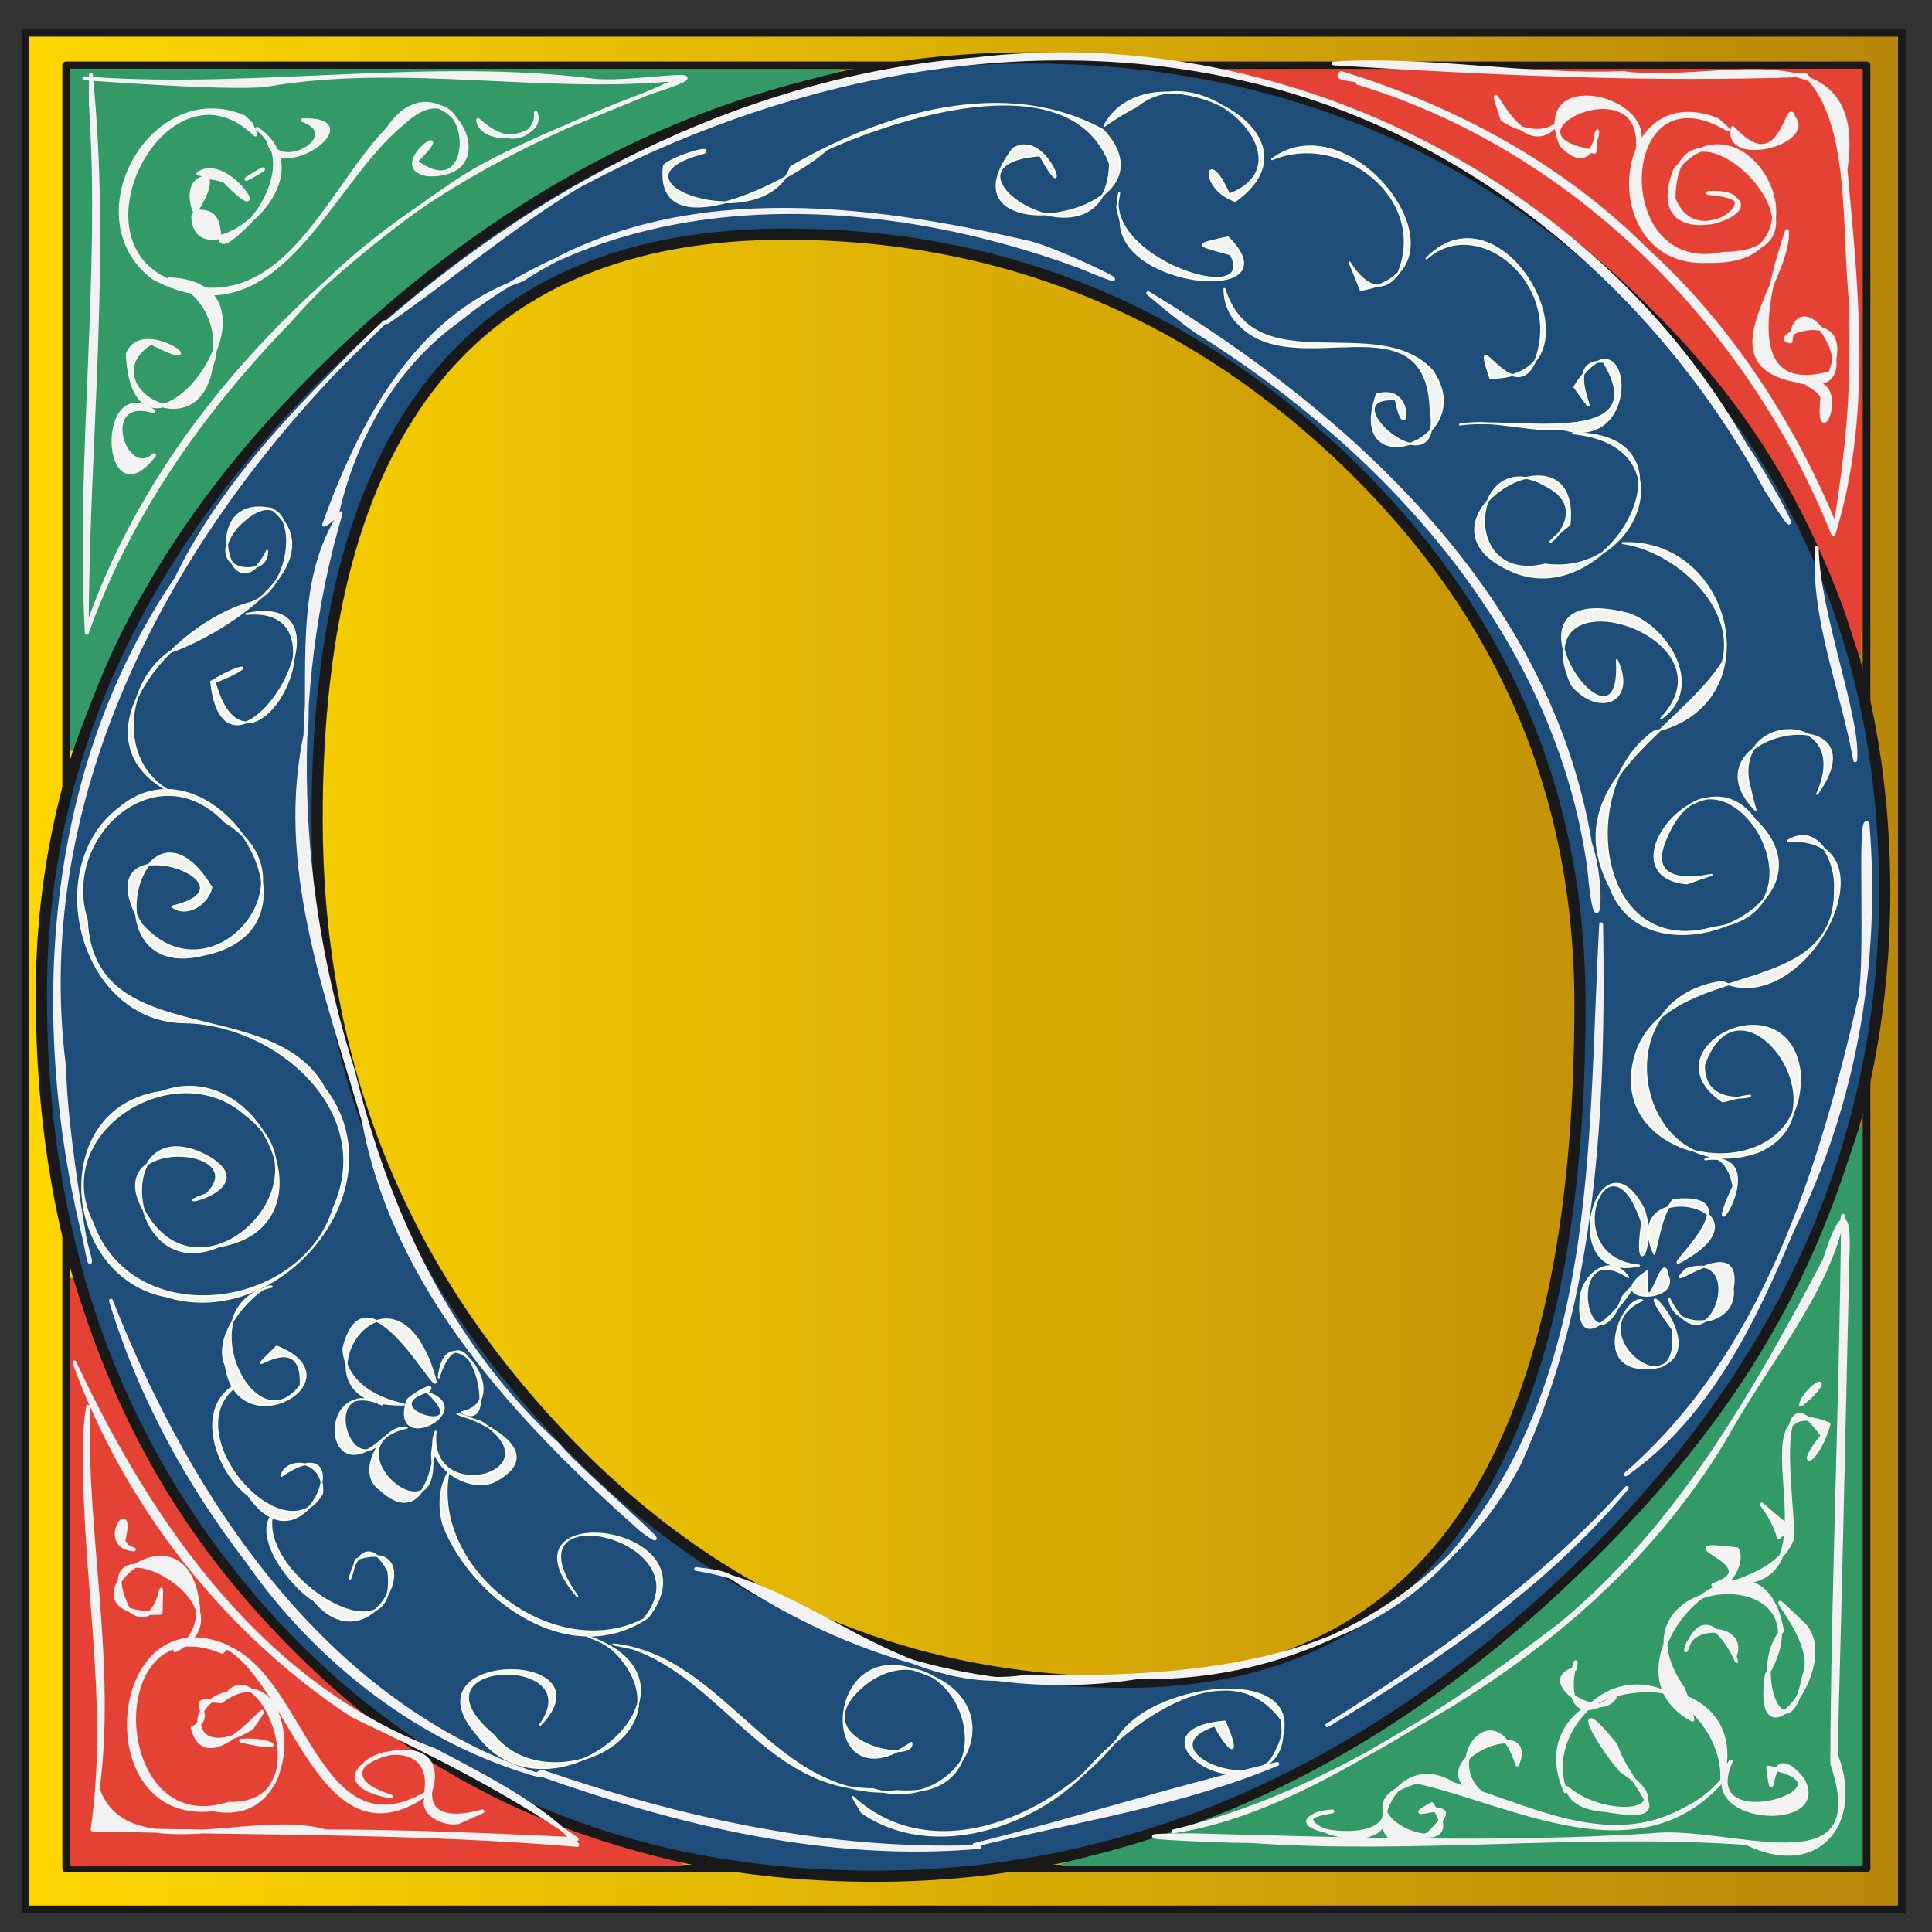
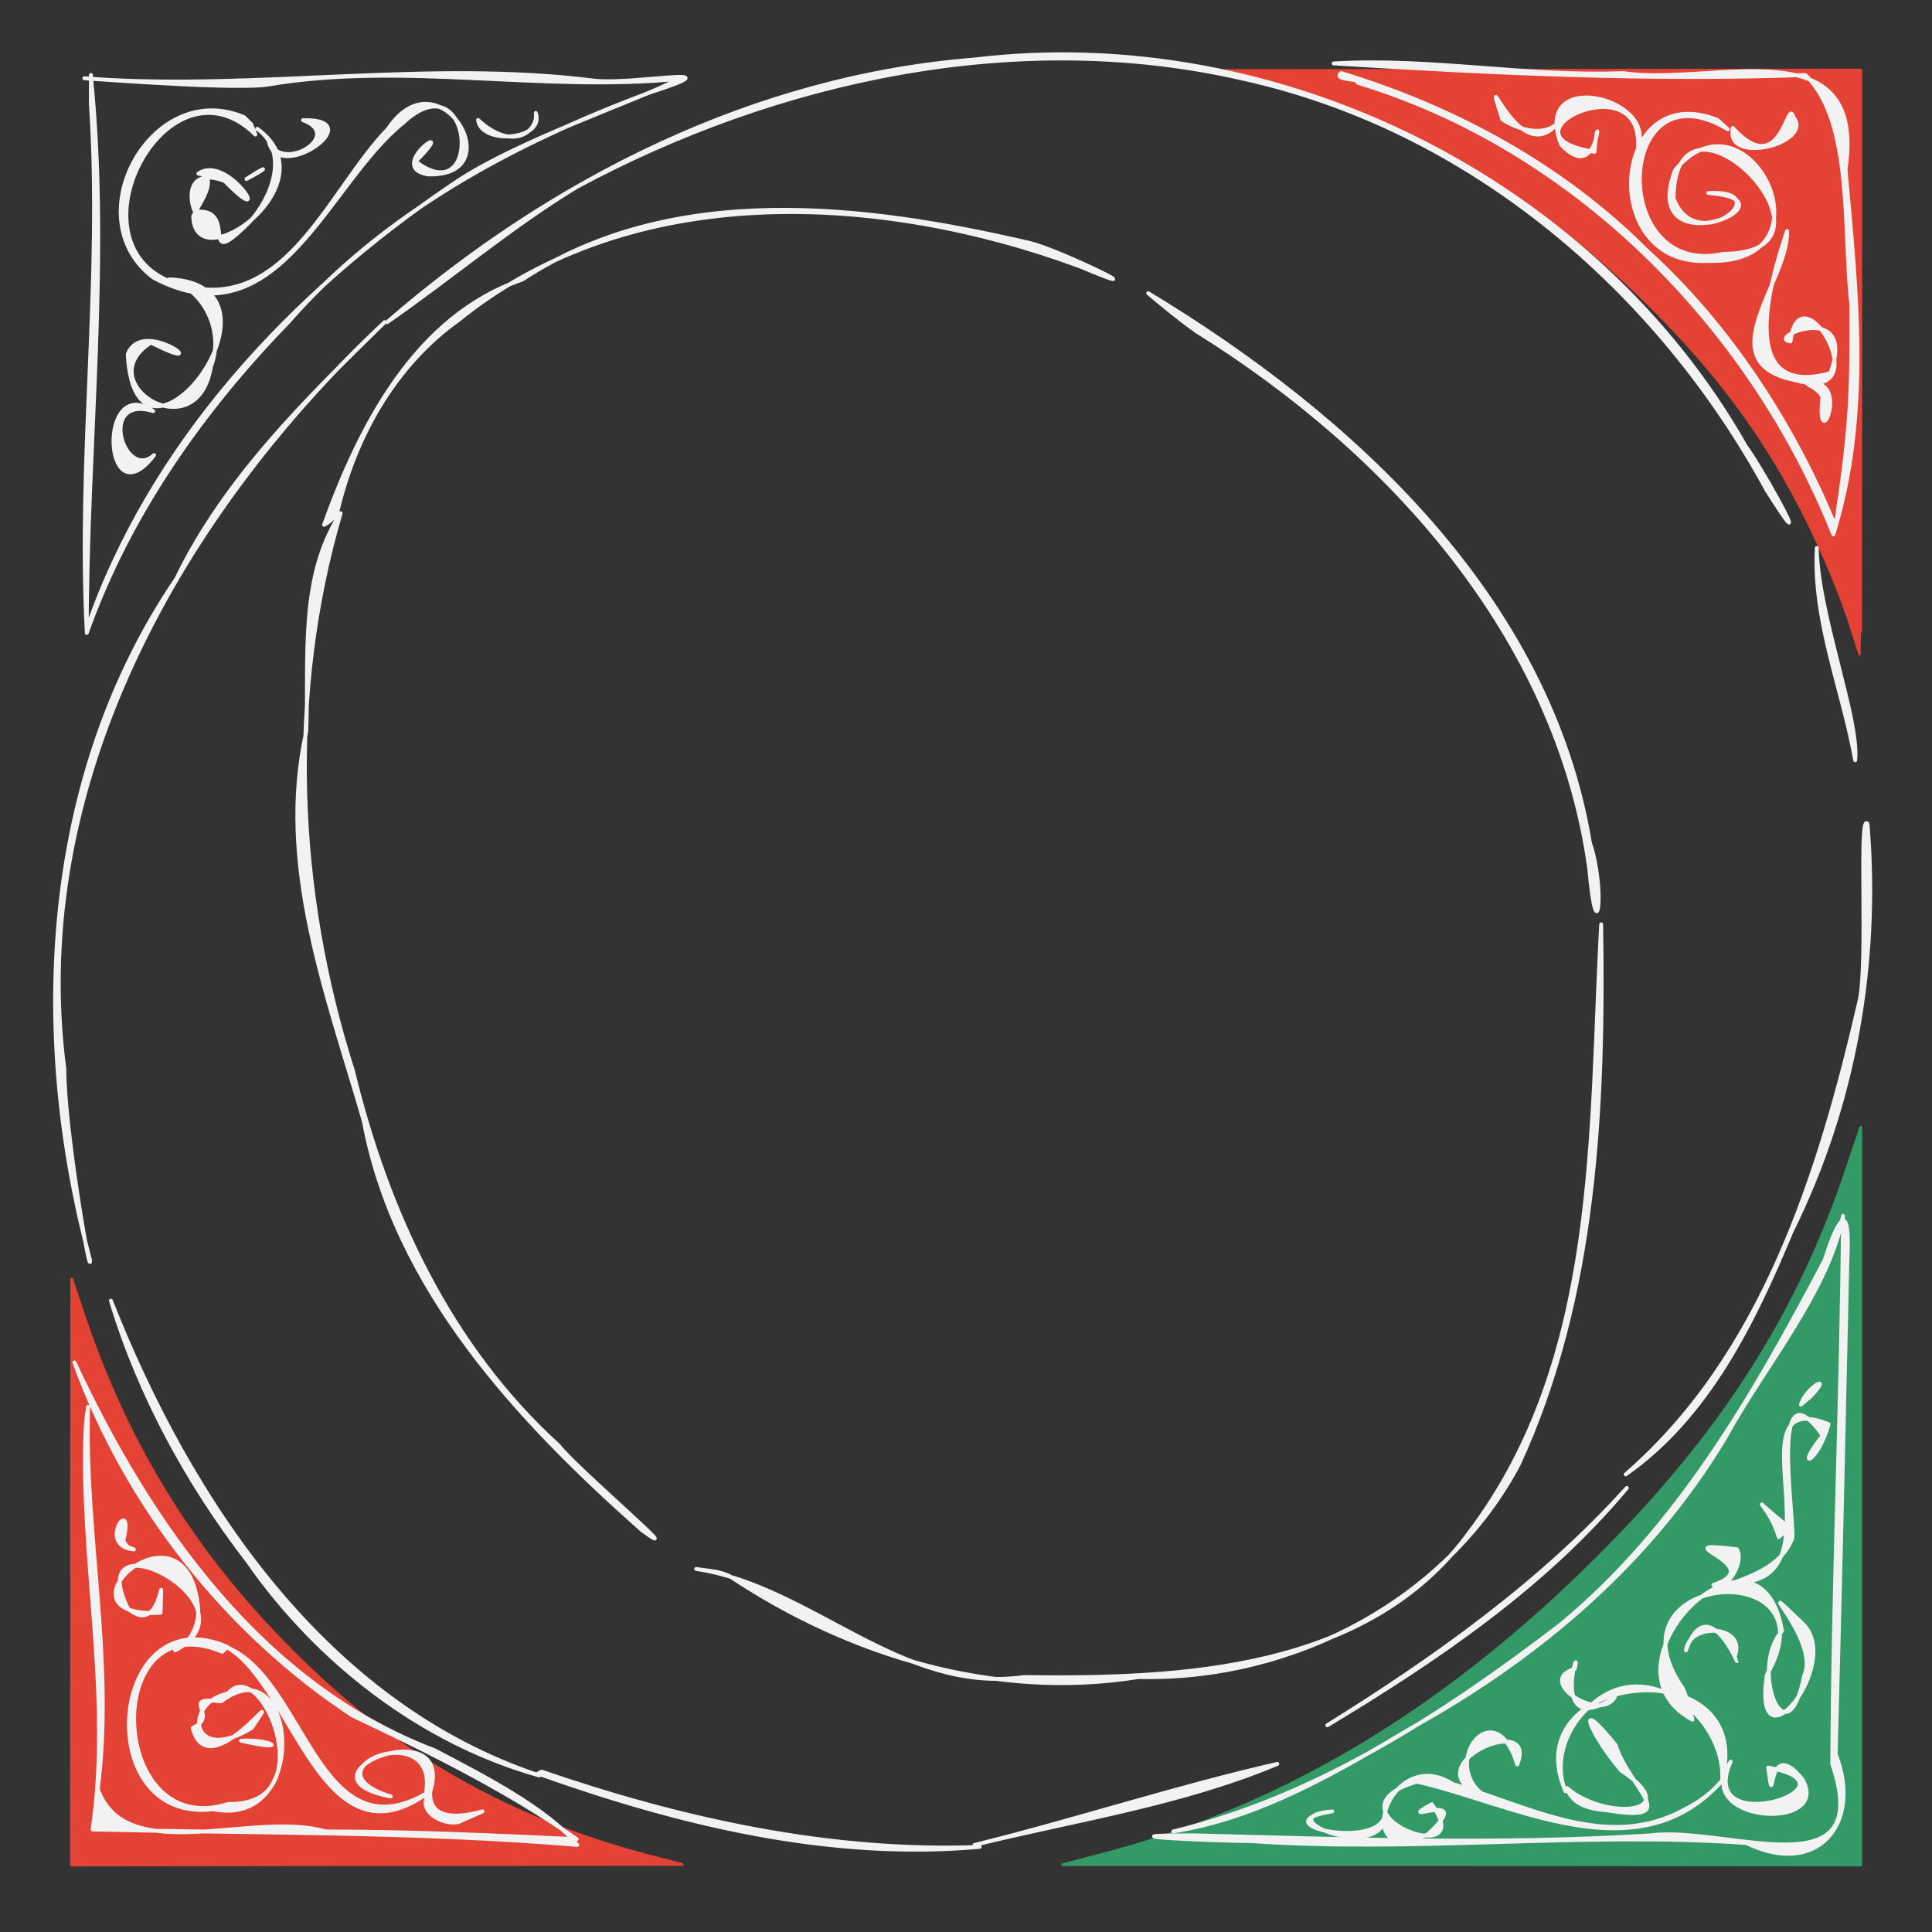
<svg xmlns="http://www.w3.org/2000/svg" xmlns:xlink="http://www.w3.org/1999/xlink" width="1001" height="1001">
  <rect width="100%" height="100%" fill="#333333" stroke="none" />
  <defs>
    <linearGradient id="a">
      <stop offset="0" stop-color="gold" />
      <stop offset="1" stop-color="#b8860b" />
    </linearGradient>
    <linearGradient xlink:href="#a" id="b" x1="-660.8" y1="220.8" x2="315.5" y2="220.8" gradientUnits="userSpaceOnUse" />
    <linearGradient xlink:href="#a" id="c" x1="32.3" y1="501" x2="969.1" y2="501" gradientUnits="userSpaceOnUse" />
  </defs>
-   <path fill="url(#b)" stroke="#191919" stroke-width="4" d="M-658.8-265.4h972.3v972.3h-972.3z" transform="translate(671.9 282.4)" />
-   <path fill="url(#c)" stroke="#191919" stroke-width="3.988" stroke-linecap="round" stroke-linejoin="round" d="M34.29 33.86h932.8v934.3H34.29z" />
-   <path d="M976.5 462.3q0 201.2-164.5 356.1-163.1 153.7-358.7 153.7-190.2 0-311.6-130.5Q21.41 710.9 21.41 515.5q0-190.8 164.09-341Q344.2 30.01 533.1 30.01q182.1 0 310.3 121.39 133.1 124.8 133.1 310.9zm-157.9 57.9q0-167.7-125.8-285.6-121.5-113.3-285.7-113.3-242.8 0-242.8 303 0 182.5 120.2 313.1 122.6 134.2 299.2 134.2 234.9 0 234.9-351.4z" fill="#1f4d7a" stroke="#191919" stroke-width="5.798" />
  <path d="M569.1 961.3c94-24.2 178.5-74.4 258-153.6 64.6-64.1 104.9-127.1 130-202.8l7-20.8v382.2l-206.7-.2H550.6l18.5-4.8z" fill="#396" stroke="#396" stroke-width="1.429" stroke-linecap="round" stroke-linejoin="round" />
  <path d="M960.1 328c-5.5-18.1-15.7-42.7-26.7-64.1-19.4-37.9-43.7-70.8-77.1-104.1-61.2-61.26-126.9-99.14-207.9-119.79l-13.5-3.46 164.5-.13 164.7-.13V187.7c0 83.3-.1 151.4-.2 151.4-.3 0-1.9-5-3.8-11.1zM37.06 814.4l.1-151.7 5.46 16.4C66.4 750.6 102.2 807.7 156.5 860.6c51.2 50 108.1 82 178.8 100.7l18.1 4.7-158.3.1-158.07.2.1-151.9z" fill="#e34234" stroke="#e34234" stroke-width="1.429" stroke-linecap="round" stroke-linejoin="round" />
-   <path d="M37.04 212.3V36.29l198.96.1 198.9.1-18.6 4.77c-91.6 23.44-178.2 75.14-255 152.14-38 38-66.71 75.6-90.36 117.9-10.41 18.6-16.85 32.7-26.21 57.1l-7.66 20V212.3z" fill="#396" stroke="#396" stroke-width="1.429" stroke-linecap="round" stroke-linejoin="round" />
-   <path d="M883.5 600.7c38.6-5-5.4 57 14.6 14-1-7-5.8-18-14.6-14zm-26.4 49c-18.3-40 58.2-26 20.2 0-30.6 20 38.4-33-10.4-28-6.1 8-7.1 18-9.8 28zm7.7 23c20.5 41 42.1-27 8.7-15-15.3 16 29.6-22 24.3 10 2.4 20-30.7 23-33 5zm-14 1c-35.1 16 21 60 15.8 15-30.1-41 25.6 12-9.3 20-35.1 4-15.7-38-6.5-35zm-7.2-12c-35-23-20.6 55-2.7 10 18.6-22-25.6 45-22 1 1-12 15.3-24 24.7-11zm5.6-6c-44.5 10-20.7-74 2.6-29 6.4 20-5.7 38-1 7-17.2-53-45.7 18-1.6 22zm4.2 3c-1.3 32 8.3-14 10.6 2 7 15-35 14-10.6-2zm7.3-286.5c41.5-43.8-73.7-79.3-46.4-17.4 14.2 16.8 33.7 8.7 23.4-12.8 3.9 60.4-69.6-43 5.8-24 20.5 6.8 39.8 38.2 17.2 54.2zm48.9 47.5c-39.5-40.7 68.5-59.8 31.9-8.4 20-44.4-46.4-42.9-34.7-2.5l1.3 5.6 1.5 5.3zm16.6 16c58.6-3 10 93-33.9 73-65 9-43.4 110 18.8 88 48-21-9.6-98-28.2-45-.8 30 47 9 9.7 19-40-27 32.7-64 39.8-16 5.2 67-107.6 51-83.6-12 20.3-46 102.7-24 101.9-82 1-13-8.3-35-24.5-25zm-85.5-154.3c57.3-2.3 77.2 83.6 16.4 97.6-41.1 28.5-30.5 118.7 30.5 101.7 67.9-9 1.7-109.9-24.6-46-15.5 36 50.6 9 11 23-43.7-4 8.6-70.7 35.2-33 46.4 44-55.6 88-74.9 35-28.2-54.1 35.2-80.3 58.3-116.6 7.8-29.4-25.4-58.2-51.9-61.7zM815 224.5c71.1-.4 17.5 95.7-33.4 70.5-54.5-25.4 37.7-80.1 31.6-23.2-29.3 23.4 18.8-4.5-12.4-20.3-38.4-22.1-46.4 52.1-.2 41 48 6.8 74.6-61.9 14.4-68zm-58.6-4.5c25-4.2 102.3 13.6 74.5-32.5-25.2-1.9 4.9 41.2-15.2 13 28.2-45.2 37.6 34.3-5.9 21.9-17.9 1.2-35.7-5.5-53.4-2.4zm-122-70.3c15.7 49.4 79.3 11.7 107.6 42.3 25.4 36.4-45.3 60.2-28.7 12.4 21.3-6.3 15 29.9 9.9 2.6-36-2.5 25.2 50.2 18 4.7-2.3-58.9-70.4-12.8-99.3-43.8-5-4.7-7.5-11.5-7.5-18.2zm-54.5-49.8c-9.7 33.9 72.9 60.6 57.8 31.9-18.6-5.1-19.5-4.9-1.5-8.8 34.4 34.3-55 27-55.6-8.1l-1.8-7.7 1.1-7.3zm159.2 34c41-42 95.6 61.9 33 61.9-11.1-33.3 13.3 20.2 24.2-11.2 12.4-38.9-30.9-74.1-57.2-50.7zm-80-51.4c42.1-31.3 108 57.9 45.9 67.7-14.9-38.1 1.6 15 19.4-8.4 16.4-39.1-29.5-74.4-65.3-59.3zm-86.9-17.3c22.7-42.6 118.4 2.6 67.8 38.9-19.4-6.7-15-30.2-3.2-3.3 44.3-16.9-15.4-73.2-48.1-45.6-5.8 2.8-11.2 6.3-16.5 10zM365 79.1c-57.2 14.7 30.1 45.5 44.8 7.4 47.4-27.6 110.8-47 161.7-19.1 42.9 46.2-89.3 65.2-46.5 9.6 18.4-10.9 31.2 35.2 13.9 3.5-62.9 4.7 34.6 66.3 36.2 4.3-20-52.3-106.1-25.7-146.7-7.5C410.5 94 338.7 129.9 344 86c1.5-3.3 25.9-11.7 21-6.9zm-237.4 239c64-13.3-10.6 104.6-18.2 35.1 17.9-10.9 24.2-8.6 1.9.2 17.4 64.3 72.7-40.8 16.3-35.3zm-36.8 93.4c-56.8-27.2-.4-89.1 39.2-99.2 27.9-9.9 24.1-72.1-7.5-38.9-18.4 22.9 17.1 27.4 15.9 11.9-18.5 37.3-36.7-30.3 2.5-21.6 33.7 27.8-26.4 65.2-53.2 74.3-24.5 17.7-27 59.9 3.1 73.5zm351 519.5c42.6 39 106.2 9 137.2-30 18.6-32 111.4-40 79.5 11-23 23-71.9-16-23.9-20 8.8 20 2.2 16-5.2 2-42.4 14 42.2 47 34.6-3-27.1-37-77.7 0-100.6 26-28 30-80.7 47-116.9 22l-4.7-8zm-124-79c58.3 6 83.5 82 147.1 76 63 5 32.1-88-14.7-57-39.8 30 24.4 44 22 32-48.3 34-46.4-57 3.8-37 52 16 21.9 75-23.8 61-54.3 0-77.9-57-124.7-73l-9.7-2zm-12.9-4c71.5 25-19.1 102-57.3 51-39.2-44 70.1-44 32-5 27.9-38-71.7-35-24 5 27.6 35 101.8 1 65.2-41-4.3-5-9.8-8-15.9-10zm-72.5-85.3C222.6 814 287.6 863 333.6 839c34.9-42.3-74.4-67.3-34.5-12-43.9-51.3 74-37.3 36.5 11-39.9 27-90.3-9-105.6-47.3-2.9-9-2.4-20 2.4-28zm-5.1-49c13.8-43 33.6 31 12 18 28.4-6-8-54-12-18zm-1.6 28c-4.4 40 64.3 21 23.5-5-44.3-14 49.1 9 6.6 31-14.7 6-36.9-10-30.1-26zm-27.9-14c-33.1-16-17.2 43 1.4 17-32.4 31-34.6-33-1.4-17zm13 12c-41.9 9 17.4 61.3 13 14 3.5-35 4.7 47.3-26.8 18-13.5-9 2.4-34 13.8-32zm-1.6-12c-62.2 2-11-83 13.4-22 15.5 43-31.7-60-44.7-7 1.2 21 23 27 31.3 29zm13.1-7c-30.6 9 24.7 25-.5 1 26 9-19.7 33-10.9 4 .8-2 15.6-11 11.4-5zm-81.2 64c-7.7 32.3 66.2 78.3 60.1 29.3-17.1-31.3-24.6 26-16.9-6 41.1-14.3 9 58-21.8 21-11.8-7-31-32.3-21.4-44.3zm-14.9-69c-40.8 22 20.7 93.3 40.7 58 1.6-18-18.6-19-21.1-9 42.3-29 12.5 53.3-17.1 10-17.4-13-29.3-49-2.5-59zm14.6-49c-44.4 9-9.3 84 15 51 1.3-34-36.9 4-12.4-20 43 17-20 53-26.4 10-8.3-19 20.5-44 23.8-41zm-51.6-197c51.1-12-48.2-47-16.1 9 36.3 42 92.7-23 43.4-53-35.5-37.3-85.5 8-71.5 51 3 69 96.3 38 123 87 39.7 52-23.4 126-81.5 108-54.5-10-61.5-98-2.6-106 50.9-19 90.5 70 29.6 80-48.7 21-56.3-72-6.8-47 32.7 18-25.8 29 .4 20 25.1-25-56-31-32.2 9 28.6 52 99.3-15 52.6-50-36.6-33-103.5 9-79.5 56 20.4 57 108.6 46 125-8 22.4-50-29.5-95-76.7-96-54.3 0-75.3-80-34.4-111 48.1-40.5 113.8 62 43.5 76-60.4 15-32-93.6 4.1-35-1.5 8-12.3 16-20.3 10z" fill="#f2f2f2" stroke="#f9ffe6" stroke-linecap="round" stroke-linejoin="round" />
  <path d="M607.9 948.9c74.4-18 140.3-61 200.4-107 60.8-50 100.7-120 137.1-189 8.3-26 13.1-28 11.8-1-1.9 86-3.8 172-6.1 257 14.1 36-9.7 64-46.2 46-85.5-6-171.1 5-256.6-1-18.3 0-83.2-3-29.8-3 79 2 158 5 236.9 0 39.1-5 116.8 30 93.9-37 .5-95 4.8-189 5.6-284-7.3 39-40.8 78-61 115-38.9 65-97.1 114-162 150-38.6 23-79.3 47-124 54zm-562.24-220c-2 66 13.6 132 5 198 14.5 41 80.84 11 118.04 22 43.4 0 86.8 2 130.1 4-35.6-25-76-45-116.1-64-65.4-43-117.44-109-144.14-183 39.2 84 97.04 167 186.74 201 24.7 13 58.2 30 73.8 49-83.4-7-167.4-6-251.14-8 10.2-70-6.5-139-3.6-208l.5-6 .8-5zM694.9 37.86c59.1 18 114.5 48 158.5 92.04 43 39 76.4 91 97.6 143 7.8-51 8.5-69 8.2-115-4.4-38 1.2-95.04-23.8-119.04-81.5 3-163-1-244.4-6 50-3 99.9 7 150 5 46.6 7 126.4-25 115.2 50 5.7 63.04 12.9 127.04-6.3 189.04-43.1-108-134.1-200.04-246.5-234.04 5.5-2-13.8-1-8.5-5zm-647.84 1c9.7 95.04-2 192.04-2.1 287.04 33.1-96 105.94-174 189.04-230.04 32.8-23 100.1-45 117.6-55-70.9 7-142.3-9-213.1 3-19.7 3-114.94-5-91.04-3 87.14 6 174.24-10 261.14 1 21.5 2 74.5-9 28.3 6-69.8 26-137.7 62.04-187.5 119.04-44.7 46-82.74 100-104.44 161-4.8-92 8.2-183 2.1-274.04v-8l.1-7zM594.9 151.9c105.9 64 208 158 228.9 285 8 23 3.7 59-.4 13-16.6-120-103.7-216-203.1-278-8.6-6-17.1-13-25.4-20zm-234.2 661c60 9 106 65 169.8 56 81 1 178.6-3 230.8-75 68.1-90 62.3-208 68.3-315 1.5 94-2.6 193-42.8 280-37.7 71-117.9 112-196.9 110-74.2 12-149.7-11-211.4-52-5.6-3-11.9-3-17.8-4zm-184.2-547c-27.7 94-23.4 196 6.4 289 17.7 73 50.3 143 106.5 194 10.3 13 69.4 63 43.3 44-64.3-57-128-125-144.2-212-19.1-66-45.2-133-29.8-202 1.4-38-3.8-80 17.8-113zm-8.6 6c18.4-51 47.2-108 102.6-127 77.8-51.04 177.3-39 263.1-19 16.3 4 70.9 31 25.6 12-103.1-38.04-231.6-45.04-321.7 28-33.7 24-54.3 62-63.1 101-2.2 2-4.3 4-6.5 5zm-110.44 402c41 104 110.94 209 221.94 246-60.9-17-114.9-59-151.1-111-30.84-40-56.04-86-70.84-135zm141.84-507c-104.64 98-185.44 239-165.94 387-.1 30 13.7 110 13.3 99-31.4-117-25.3-250 44.7-353 25.14-52 67.14-93 107.94-133zm81.3 751c72.6 25 149.6 42 227 39-78.1 7-155.9-12-228.9-38l1.9-1zm224.3 38c52.6-13 104.2-30 156.9-42-50.2 21-104.4 29-156.9 42zm182.8-62c56.2-35 111-74 155.2-123-42.5 51-98.7 89-155.2 123zm253.6-610c.5 34 22.2 89 19.9 110-6.6-37-21.9-72-19.9-110zm-99 480c71.5-62 100.8-157 121.3-246 4.3-21-.8-98 4-91 6 73-7.1 146-39.3 211-19.6 47-43.2 96-86 126zm-641.7-597C285.9 92.86 391.2 39.86 504.7 30.86c157.1-19 321.2 62 399.6 200.04 10.8 15 38.2 66 11 23-56.5-104-153.8-187.04-270.9-213.04-116.6-27-241.5 0-345.6 56-34.5 21.04-65 47.04-98.2 70.04z" fill="#f2f2f2" stroke="#f2f2f2" stroke-width="2" stroke-linecap="round" stroke-linejoin="round" stroke-miterlimit="1" />
  <path d="M873.5 855.1c12.2-34.8 31 16.9 25.3 3.1 6.3-16.5-23.5-17.7-25.3-3.1zm-102.7 76.3c-43.6-14.8 27.1-46.2 15.3-17.2-12-39.4-41.9 1.5-15.3 17.2zm125.9-18.7c-18.5 41.9 71.2 12.5 19.4 3.1 3.7 27.5-1.8-18 17.7 6 15.9 27.3-58.3 23.1-37.1-9.1zm24.9-116.3c-4.8-16.9-18.6-24.4 2.9-7l.1 4.4-3 2.6zm11.5-68.6c2.1-8.3 17.2-17.4 5.3-4.6l-5.3 4.6zm-34 91.9c57.1 1.6-3.8-102.7 48.3-81.8-5.5 20.2-18.3 24.9-3 5.9-27.3-38.4-15.2 37.7-15.7 52.9-4.5 12.8-17.8 18.7-29.6 23zm-11.4 1.5c30.4-10.4-29.4-23.6 12.2-18.5 3.9 6.2-4.5 21.7-12.2 18.5zm-51.1 58.2c-35.3 22.8-16.9-32.2-20.7-14.7-20.6 5.9 12.7 27.9 20.7 14.7zm-118.8 58.9c2 28.6-63.6 3-27.5.2-39.9 6.4 27.9 21.7 27.5-.2zm174.4-15.7c-43.4 49.2-108.4 11.6-158.1.5-51.4 15.6 33.4 47.5 7.7 11.7-21.7 12.1 24.2-8.9-1.9 15.5-41.2 19.6-20.6-47.5 12.9-25.9 38.7 11 79.9 35.3 120 13.1 7.4-3.6 14.1-8.6 19.4-14.9zM876.9 891c-52.5-28.1 34.9-113.8 46.4-46-17.2 19.5 2.3 69 11.5 23.1 8.7-19.2-32-56.6-.2-26.3 19.8 21.4-26.6 77.4-19.2 26 36.4-62.5-86.1-53.7-43.3 7.3l2.9 7.8 1.9 8.1zm-65 35.4c19.3 17 62.6 13.8 28-9.1-15.3-17.9-25.5-41.1-2.8-13.1 7 22.4 35.9 40.6-4.9 33.7-7.8-.5-17.9-2.8-20.3-11.5zm-.8 1.7c-27.2-62.6 98.9-74.1 81.2-6.5 1.4-32.3-41.1-67-70.8-35.4-10.7 10.6-16.4 27.5-10.4 41.9zm125.3-729.2c23.4-4.2 4.4 39.9 7.8 6.8-1.6-3.5-4.8-4.9-7.8-6.8zm-10.5-79.2c-8.6 25.5-27 87.4 22.5 73.6 13.9-38.6-34.4-18-20.7-16.4 4.6-39.7 47.7 33.3 2.1 20-45.2-9.1-2.6-52-3.9-77.2zM809.1 60.97c-21 31.93-42.8-36.76-30.7.86 8.3 5.71 24.5 10.24 30.7-.86zm39.5 15.41c3.1-44.19-76.2-5.91-22.5 2.25 2.8-31.34 3.8 18.78-17.2-3.67-15.7-39.91 49.6-24.81 39.7 1.42zm49.2-10.09c25.4 27.99 28.3-17.11 31.4-5.57 10.8 13.33-35.7 25.35-31.4 5.57zm-2.6.69c-58.4-35.12-62.3 77.92-2.3 64.52 71.5-.3-25-98.86-25.8-28.7 11.8 31 55.1-4.89 18-2.8 50.5 3.8-36.8 39.6-17.2-11.91 37.8-45.46 84.8 49.21 17.1 47.11-57.7 3.2-50.1-94.9 4.8-73.09l5.4 4.87zM222.9 928.3c-1.5 26.6 50.4-.5 14.5 15.8-8.3 1.6-22.6-6.1-14.5-15.8zM69.38 802.8c-19.98-1.8.68-30-5.51-4.4l2.17 3 3.34 1.4zm21.36 52.3c45.26-23.7-49.3-72.3-24.46-21.6 19.1 16 17.59-30.6 16.93 2.1-59.18 3.2 11.97-62.3 19.19-4.8 1.6 9.5-2.82 20-11.66 24.3zm27.06-1.5c40.1 16.5 47.1 107.4 102.8 75.8 7.6-40.5-64.7-13.1-18.1 1.4-53.6-10.2 33.4-45.3 20.5-2.8-55.8 42-70.5-54.2-105.2-74.4zm7.1 48.3c15.2-1.1 26.5 6 0 0zm-9.8-46.1c-63.15-26.5-59.45 98.9 3.3 78.8 50 1.4 17.1-78-.3-57.2-23.37 4.9-19.47 37.2 12.3 17.9 20.2-29.7-22.3 31.9-30.55 0 14.35-6.8-7.57-16.4 14.75-13.8 38.9-29.8 47 66.1-4.1 55.9-64.34 7.8-54.1-110.9 7.4-84.1l-2.8 2.5zm24-783.65c5.3 18.76 40-1.77 17.9-9.88 36.4-.93-14.7 34.64-17.9 9.88zm-11.4 20.59c12.5-8.06 10.4-5.34 0 0zm5.6-26.02c39 28.05-32.4 79.28-33.2 45.28 2.7-5.6 14.1-20.71 2.7-22.03 15.5-10.95 40.8 31.63 13.6 3.8-19.93-7.37-18.44 10.03-15.3 16.03 23.3-2.9.7 32.6 28.2 5.2 11.4-12.4 20.9-35.95 4-48.28zM79.39 213c-29.15-8.6-15.02 36.8.45 22.8-26.34 34.3-29.57-42.6-.45-22.8zm8.36-68.3c69.25 3-17.7 116.2-21.57 38.8 8.04-20.1 47.52 12.1 12.07-6-32.49 20.6 23.95 56.4 31.05 12.4 7-17.8-3.2-39.6-21.55-45.2zM247.7 62.15c18.2 16.88 31.3 5.56 29.9-3.61 4.9 14.23-28.5 16.65-29.9 3.61zM132.3 69.7c-44.43-43.65-97.3 53-45.2 75.7 59.1 23.2 81.9-45.69 114-78.7 26.5-39.71 64.6 25.04 20.7 23.67-23.1-3.79 18-31.09-6.5-6.71 35.5 27.04 29.9-54.3-6.7-19.81-39 31.36-64.5 114.45-129.03 80.05-41.09-30.8-.86-103.49 46.83-83.22l3.7 3.59 2.2 5.43z" fill="#f2f2f2" stroke="#f2f2f2" stroke-width="2" stroke-linecap="round" stroke-linejoin="round" stroke-miterlimit="1" />
</svg>